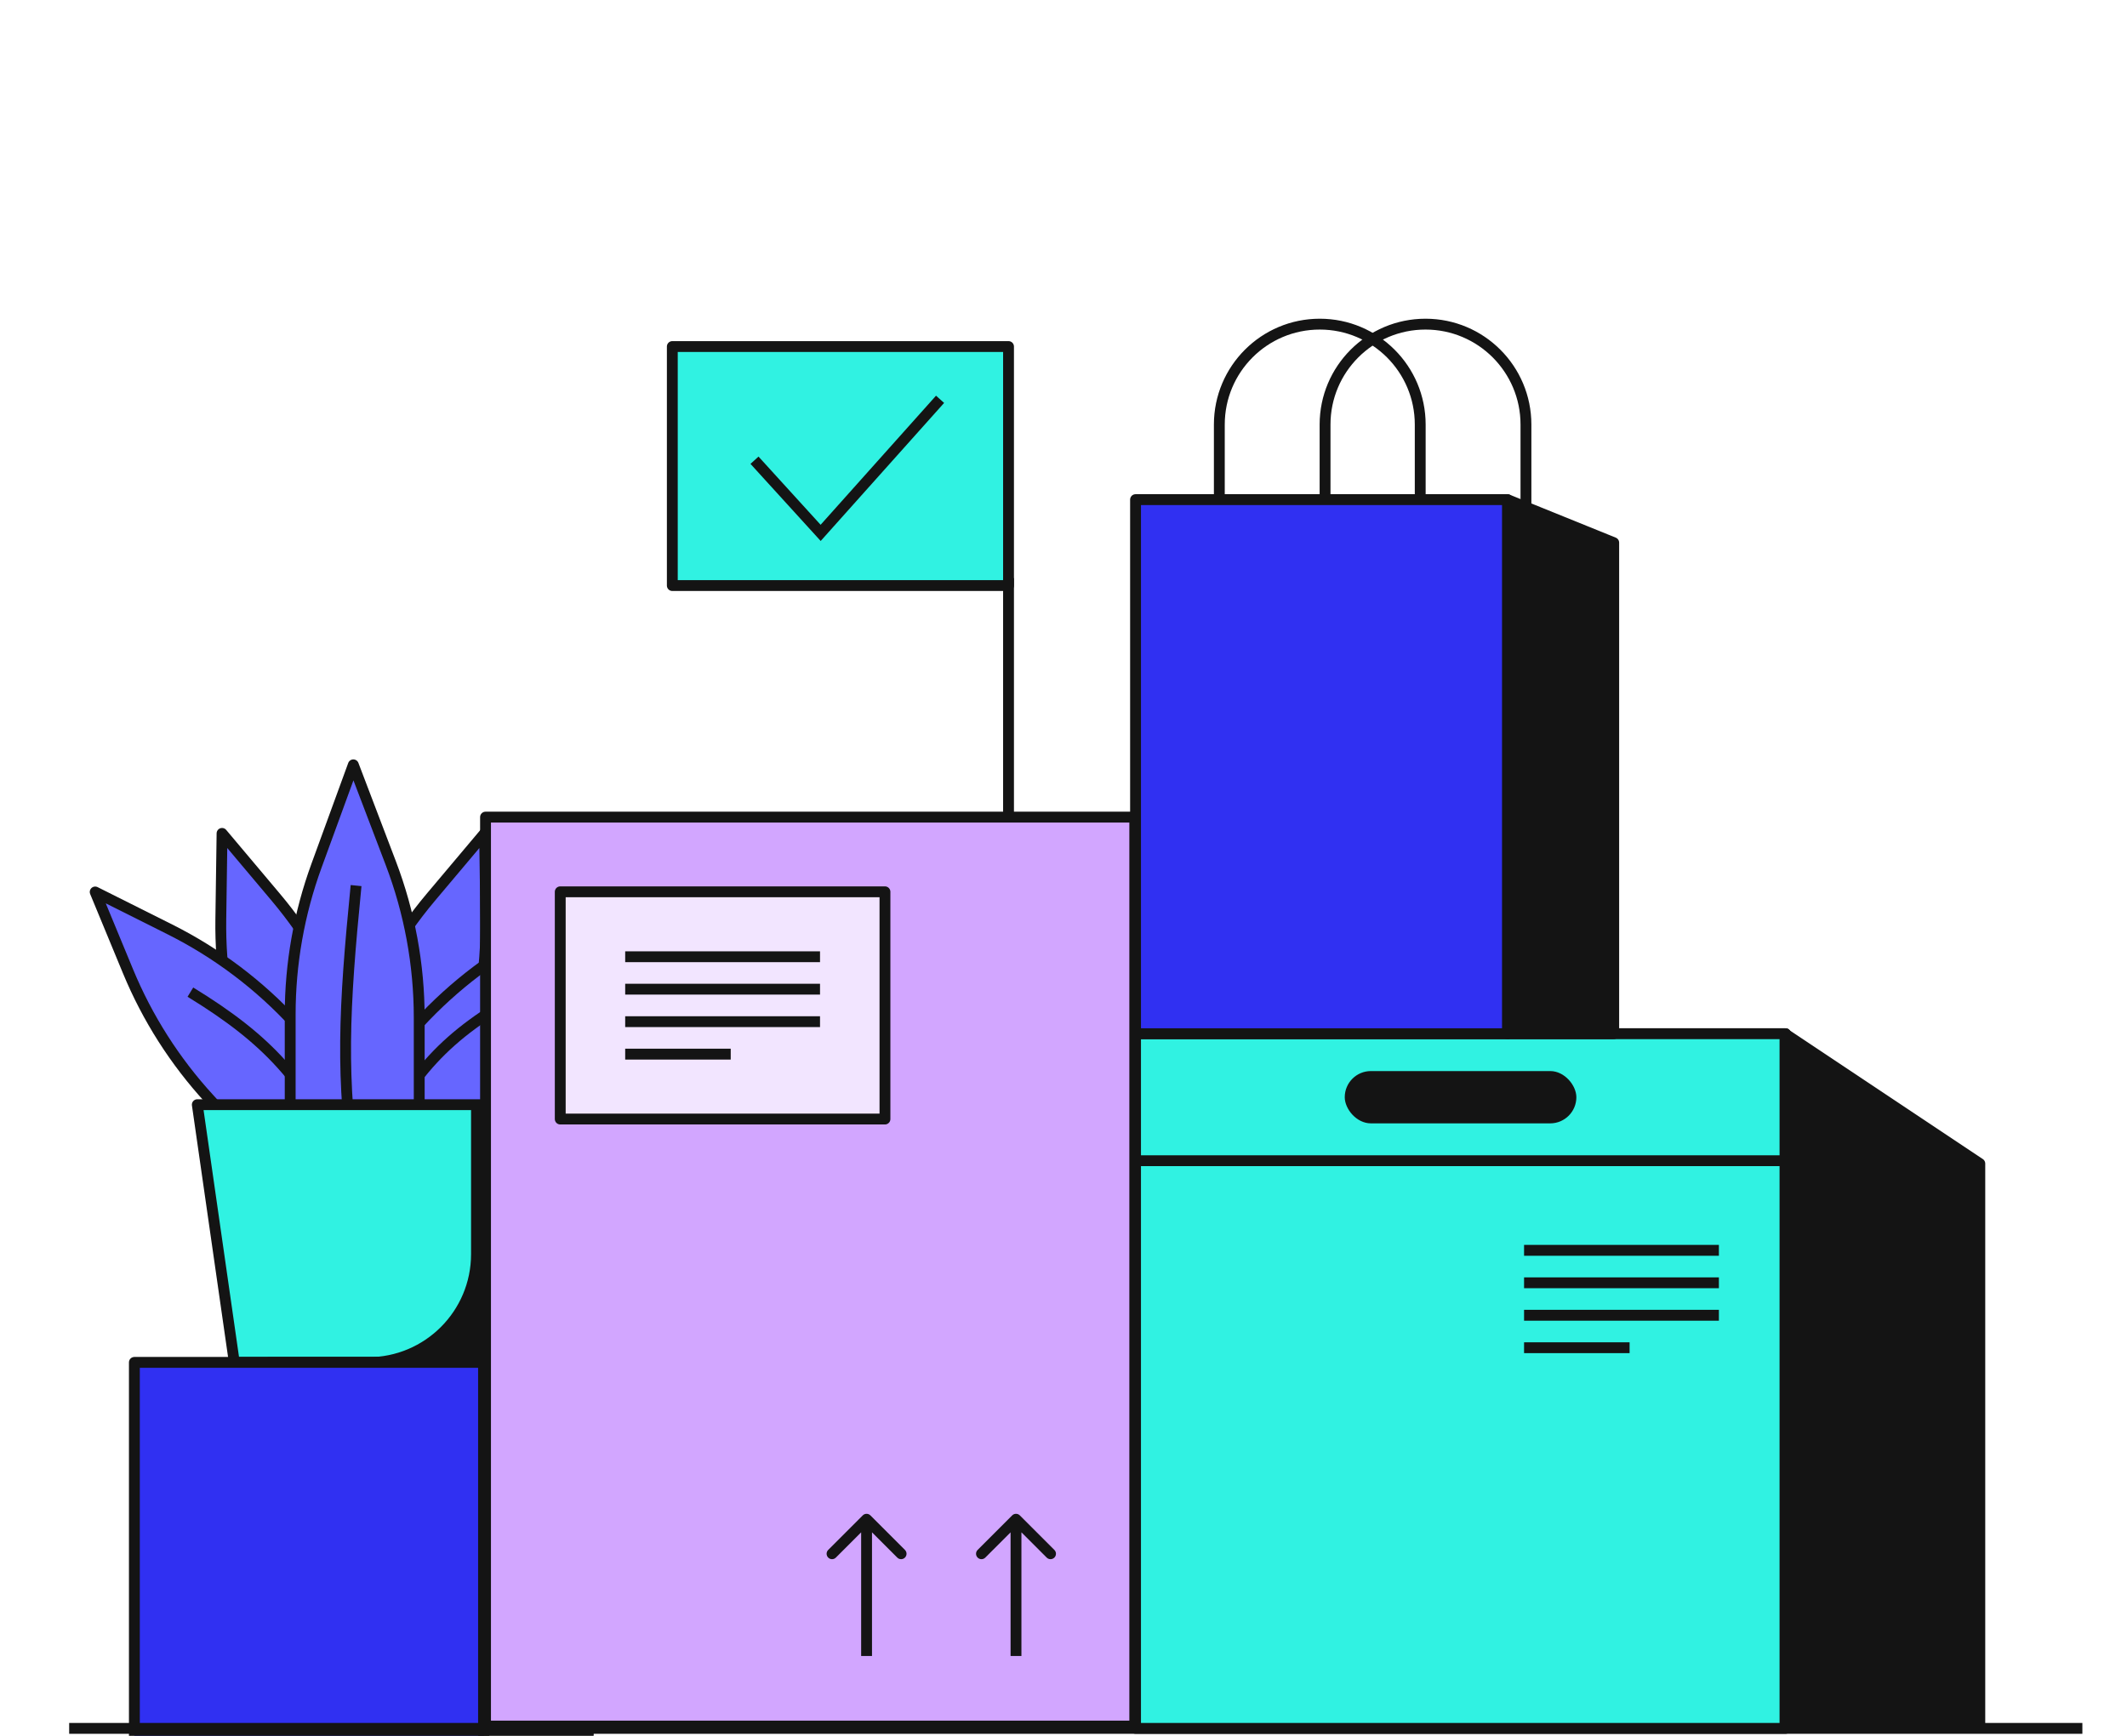
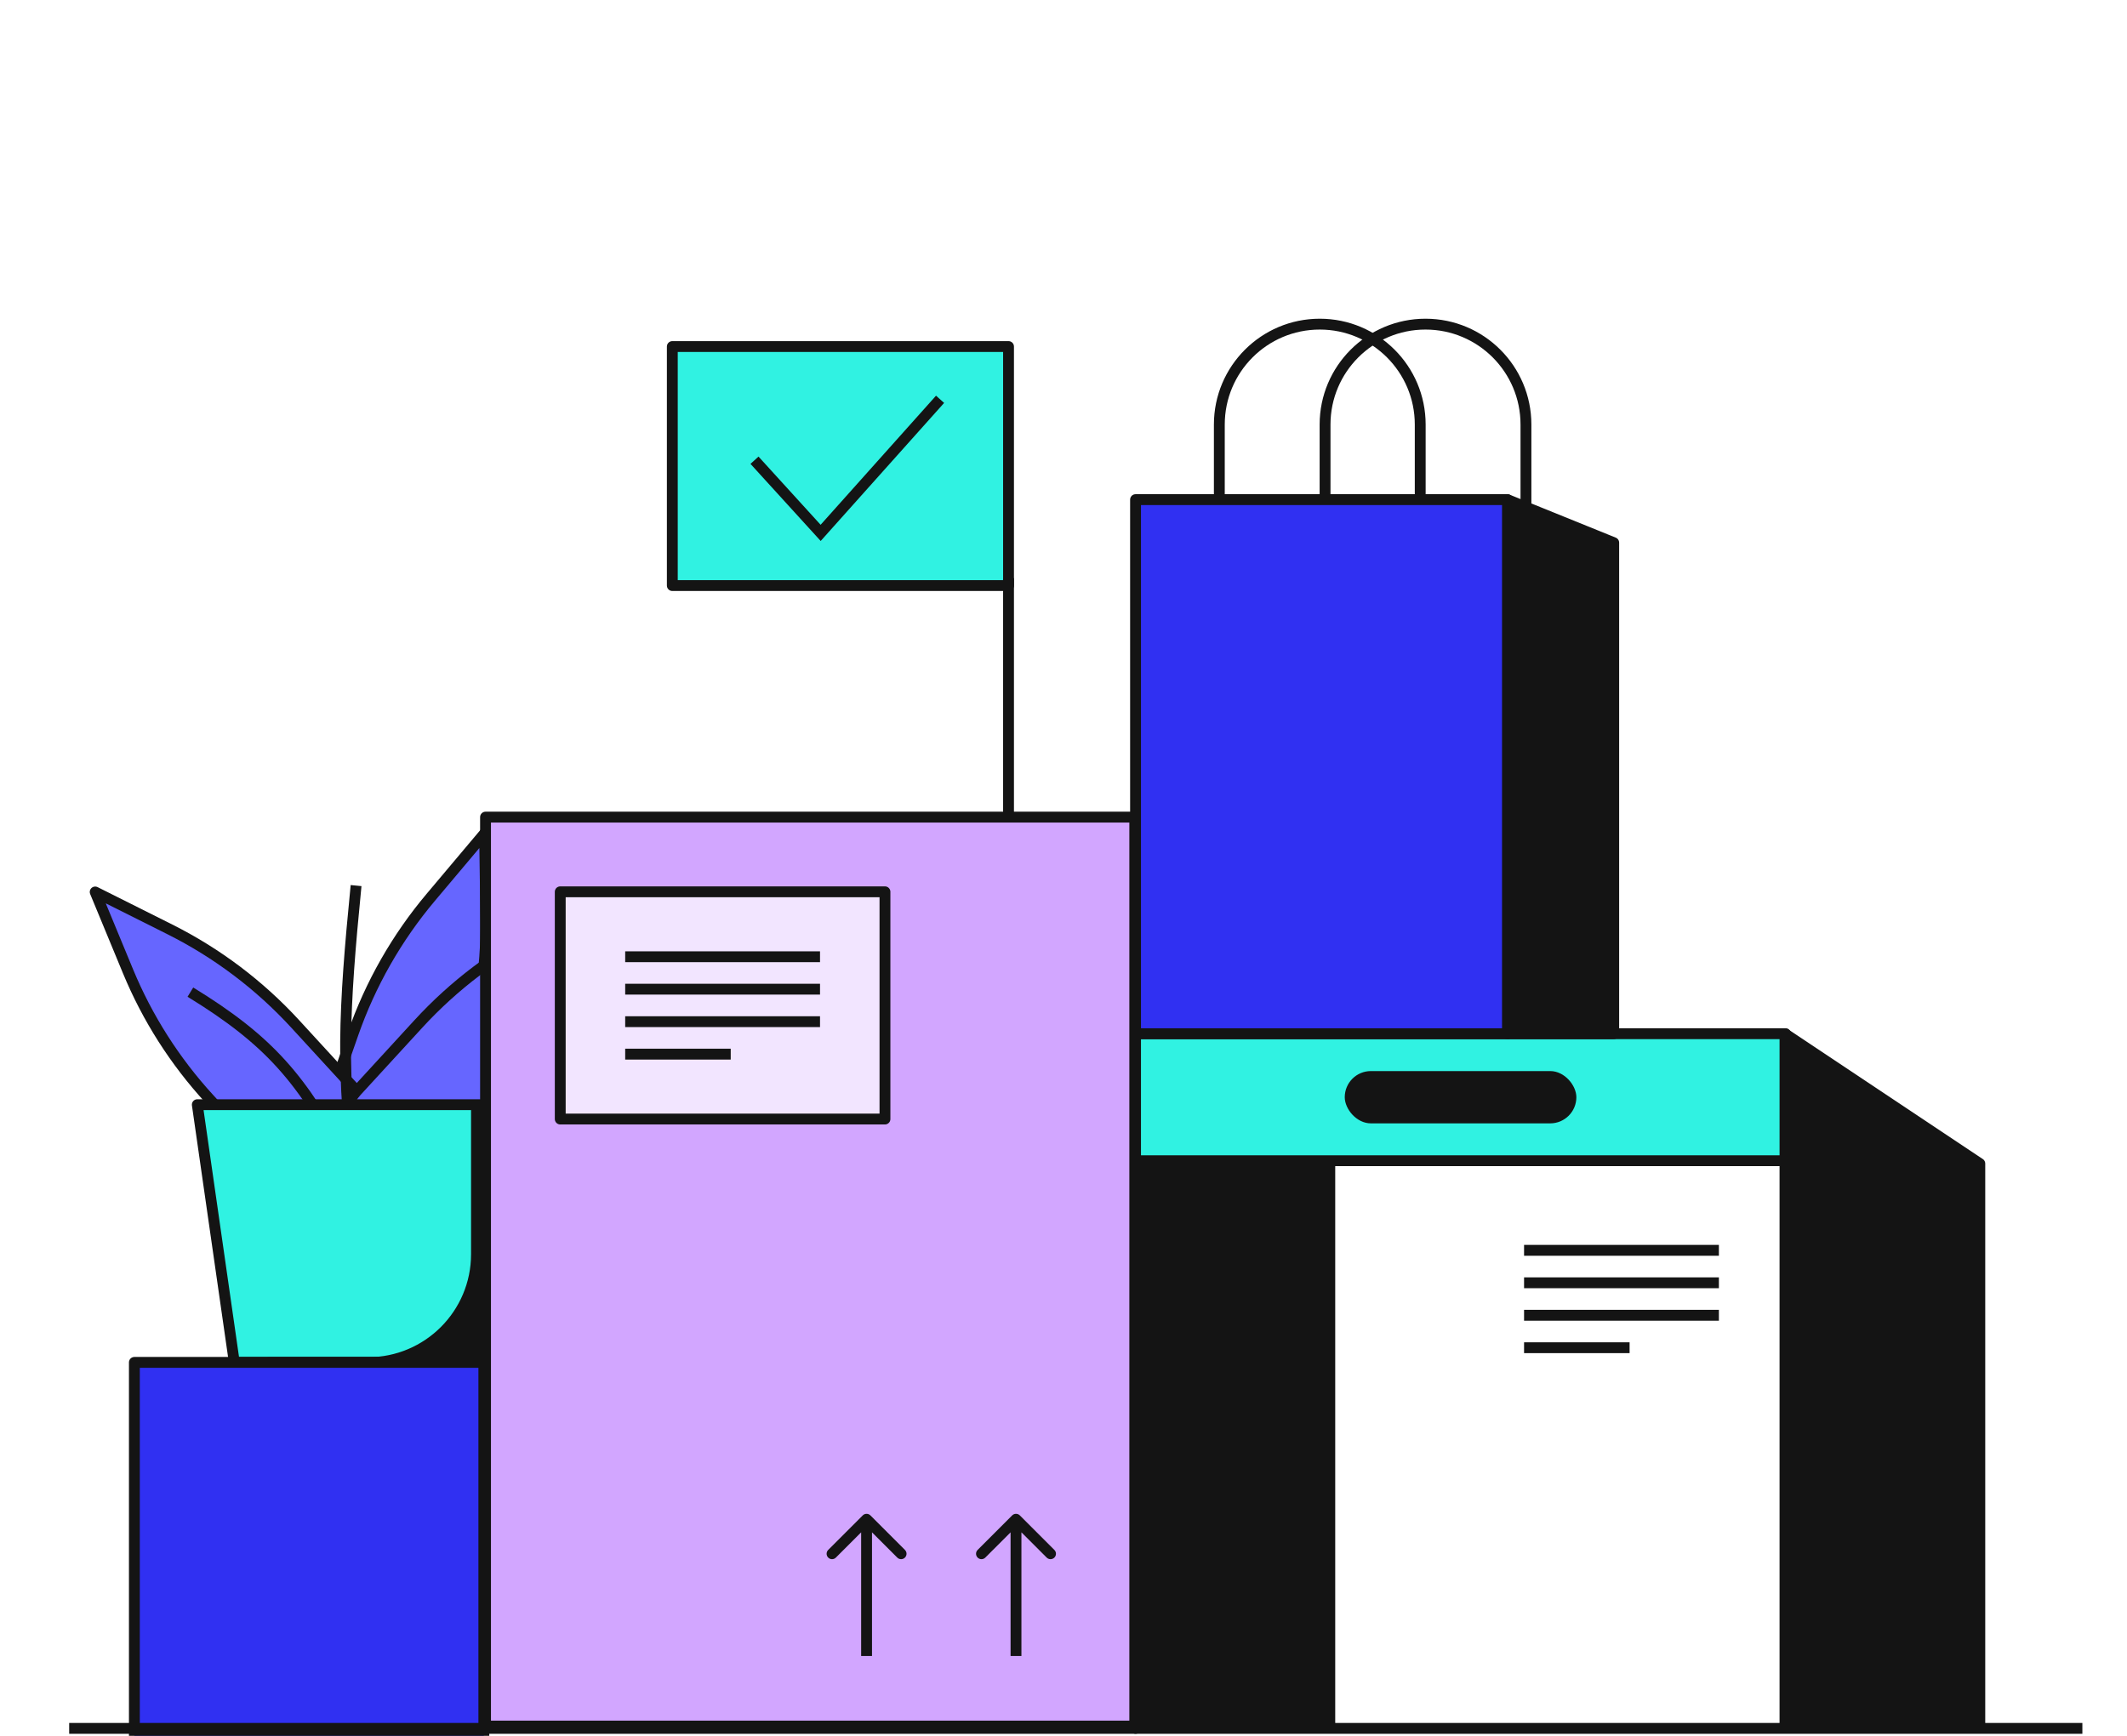
<svg xmlns="http://www.w3.org/2000/svg" width="392" height="320" viewBox="0 0 392 320" fill="none">
  <g clip-path="url(#clip0_382_3601)">
-     <path d="M40.695 169.453L40.922 153.635L50.839 165.417C57.107 172.863 61.963 181.391 65.169 190.581L70.698 206.429C71.498 208.721 71.355 211.236 70.299 213.423C69.244 215.609 67.364 217.286 65.071 218.086L62.528 218.973C60.236 219.773 57.72 219.629 55.534 218.574C53.347 217.519 51.67 215.638 50.87 213.346L45.152 196.955C42.069 188.119 40.56 178.81 40.695 169.453Z" fill="#6666FF" stroke="#141414" stroke-width="2" stroke-linejoin="round" />
    <path d="M89.535 169.453L89.308 153.635L79.391 165.417C73.123 172.863 68.267 181.391 65.06 190.581L59.531 206.429C58.732 208.721 58.875 211.236 59.931 213.423C60.986 215.609 62.866 217.286 65.158 218.086L67.702 218.973C69.994 219.773 72.51 219.629 74.696 218.574C76.882 217.519 78.56 215.638 79.359 213.346L85.078 196.955C88.161 188.119 89.669 178.81 89.535 169.453Z" fill="#6666FF" stroke="#141414" stroke-width="2" stroke-linejoin="round" />
    <path d="M23.59 179.052L17.543 164.434L31.311 171.333C40.013 175.694 47.846 181.605 54.425 188.778L65.772 201.146C67.412 202.935 68.276 205.303 68.171 207.728C68.066 210.153 67.003 212.438 65.214 214.079L63.228 215.9C61.44 217.541 59.072 218.404 56.647 218.299C54.222 218.195 51.937 217.131 50.296 215.342L38.561 202.549C32.235 195.653 27.168 187.7 23.59 179.052Z" fill="#6666FF" stroke="#141414" stroke-width="2" stroke-linejoin="round" />
    <path d="M35.088 182.898C49.73 191.87 55.706 198.975 63.782 214.178" stroke="#141414" stroke-width="2" stroke-linejoin="round" />
    <path d="M107.921 179.052L113.968 164.434L100.2 171.333C91.498 175.694 83.665 181.605 77.086 188.778L65.739 201.146C64.098 202.935 63.235 205.303 63.34 207.728C63.444 210.153 64.508 212.438 66.297 214.079L68.282 215.9C70.071 217.541 72.439 218.404 74.864 218.299C77.289 218.195 79.574 217.131 81.215 215.342L92.95 202.549C99.276 195.653 104.343 187.7 107.921 179.052Z" fill="#6666FF" stroke="#141414" stroke-width="2" stroke-linejoin="round" />
-     <path d="M96.423 182.898C82.168 190.871 75.771 197.571 67.729 214.178" stroke="#141414" stroke-width="2" stroke-linejoin="round" />
-     <path d="M58.333 159.581L65.118 140.995L72.02 159.112C75.485 168.207 77.261 177.858 77.261 187.591V208.546C77.261 211.295 76.169 213.931 74.225 215.875C72.282 217.819 69.645 218.911 66.897 218.911H63.846C61.097 218.911 58.461 217.819 56.517 215.875C54.574 213.931 53.481 211.295 53.481 208.546V187.016C53.481 177.658 55.123 168.372 58.333 159.581Z" fill="#6666FF" stroke="#141414" stroke-width="2" stroke-linejoin="round" />
    <path d="M65.624 163.257C63.355 186.22 62.755 198.613 65.624 217.899" stroke="#141414" stroke-width="2" stroke-linejoin="round" />
    <path d="M36.363 203.646H96.049L89.228 251.152H43.184L36.363 203.646Z" fill="#30F2E2" stroke="#141414" stroke-width="2" stroke-linejoin="round" />
    <path d="M67.814 251.202H49.549V258.037H94.989V204.335H87.814V231.202C87.814 242.247 78.86 251.202 67.814 251.202Z" fill="#141414" stroke="#141414" stroke-width="2" stroke-linejoin="round" />
    <path d="M24.765 251.152H89.171V320H24.765V251.152Z" fill="#3030F2" stroke="#141414" stroke-width="2" stroke-linejoin="round" />
-     <path d="M108.419 264.022L89.114 251.152V319.772H108.419V264.022Z" fill="#141414" stroke="#141414" stroke-width="2" stroke-linejoin="round" />
    <path d="M13.749 318.623H382.775" stroke="#141414" stroke-width="2" stroke-linecap="square" />
    <path d="M89.482 150.633H209.172V318.199H89.482V150.633Z" fill="#D2A6FF" stroke="#141414" stroke-width="2" stroke-linejoin="round" />
    <path d="M245.078 174.571L209.171 150.633V318.199H245.078V174.571Z" fill="#141414" stroke="#141414" stroke-width="2" stroke-linejoin="round" />
    <rect x="103.251" y="164.403" width="59.845" height="41.891" fill="#F2E5FF" stroke="#141414" stroke-width="2" stroke-linejoin="round" />
    <path d="M115.221 176.373H151.128" stroke="#141414" stroke-width="2" stroke-linejoin="round" />
    <path d="M115.221 182.356H151.128" stroke="#141414" stroke-width="2" stroke-linejoin="round" />
    <path d="M115.221 188.342H151.128" stroke="#141414" stroke-width="2" stroke-linejoin="round" />
    <path d="M115.221 194.326H134.67" stroke="#141414" stroke-width="2" stroke-linejoin="round" />
    <path d="M160.414 279.361C160.023 278.97 159.39 278.97 159 279.361L152.636 285.725C152.245 286.115 152.245 286.749 152.636 287.139C153.026 287.53 153.66 287.53 154.05 287.139L159.707 281.482L165.364 287.139C165.754 287.53 166.387 287.53 166.778 287.139C167.169 286.749 167.169 286.115 166.778 285.725L160.414 279.361ZM160.707 305.278L160.707 280.068L158.707 280.068L158.707 305.278L160.707 305.278Z" fill="#141414" />
    <path d="M187.953 279.361C187.563 278.97 186.93 278.97 186.539 279.361L180.175 285.725C179.785 286.115 179.785 286.749 180.175 287.139C180.566 287.53 181.199 287.53 181.589 287.139L187.246 281.482L192.903 287.139C193.294 287.53 193.927 287.53 194.317 287.139C194.708 286.749 194.708 286.115 194.317 285.725L187.953 279.361ZM188.246 305.278L188.246 280.068L186.246 280.068L186.246 305.278L188.246 305.278Z" fill="#141414" />
    <rect width="61.963" height="44.063" transform="matrix(-1 0 0 1 185.869 63.885)" fill="#30F2E2" stroke="#141414" stroke-width="2" stroke-linejoin="round" />
    <path d="M139.052 84.842L151.244 98.235L173.252 73.611" stroke="#141414" stroke-width="2" />
    <path d="M185.869 106.571L185.869 150.634" stroke="#141414" stroke-width="2" stroke-linejoin="round" />
-     <path d="M209.278 190.565H329.073V318.623H209.278V190.565Z" fill="#30F2E2" stroke="#141414" stroke-width="2" stroke-linejoin="round" />
+     <path d="M209.278 190.565V318.623H209.278V190.565Z" fill="#30F2E2" stroke="#141414" stroke-width="2" stroke-linejoin="round" />
    <path d="M209.278 190.565H329.073V213.974H209.278V190.565Z" fill="#30F2E2" stroke="#141414" stroke-width="2" stroke-linejoin="round" />
    <path d="M364.874 214.503L328.967 190.565V318.199H364.874V214.503Z" fill="#141414" stroke="#141414" stroke-width="2" stroke-linejoin="round" />
    <path d="M280.88 230.498H316.787" stroke="#141414" stroke-width="2" stroke-linejoin="round" />
    <path d="M280.88 236.481H316.787" stroke="#141414" stroke-width="2" stroke-linejoin="round" />
    <path d="M280.88 242.466H316.787" stroke="#141414" stroke-width="2" stroke-linejoin="round" />
    <path d="M280.88 248.45H300.329" stroke="#141414" stroke-width="2" stroke-linejoin="round" />
    <rect x="247.833" y="197.45" width="42.686" height="9.639" rx="4.819" fill="#141414" />
    <path d="M224.719 78.266C224.719 68.042 233.007 59.754 243.23 59.754V59.754C253.454 59.754 261.742 68.042 261.742 78.266V100.901H224.719V78.266Z" stroke="#141414" stroke-width="2" stroke-linejoin="round" />
    <path d="M244.205 78.266C244.205 68.042 252.493 59.754 262.716 59.754V59.754C272.94 59.754 281.228 68.042 281.228 78.266V100.901H244.205V78.266Z" stroke="#141414" stroke-width="2" stroke-linejoin="round" />
    <path d="M277.819 92.105L297.403 100.038V190.565H277.819V92.105Z" fill="#141414" stroke="#141414" stroke-width="2" stroke-linejoin="round" />
    <path d="M209.278 92.105H277.82V190.565H209.278V92.105Z" fill="#3030F2" stroke="#141414" stroke-width="2" stroke-linejoin="round" />
  </g>
  <defs>
    <clipPath id="clip0_382_3601">
      <rect width="392" height="320" fill="white" />
    </clipPath>
  </defs>
</svg>